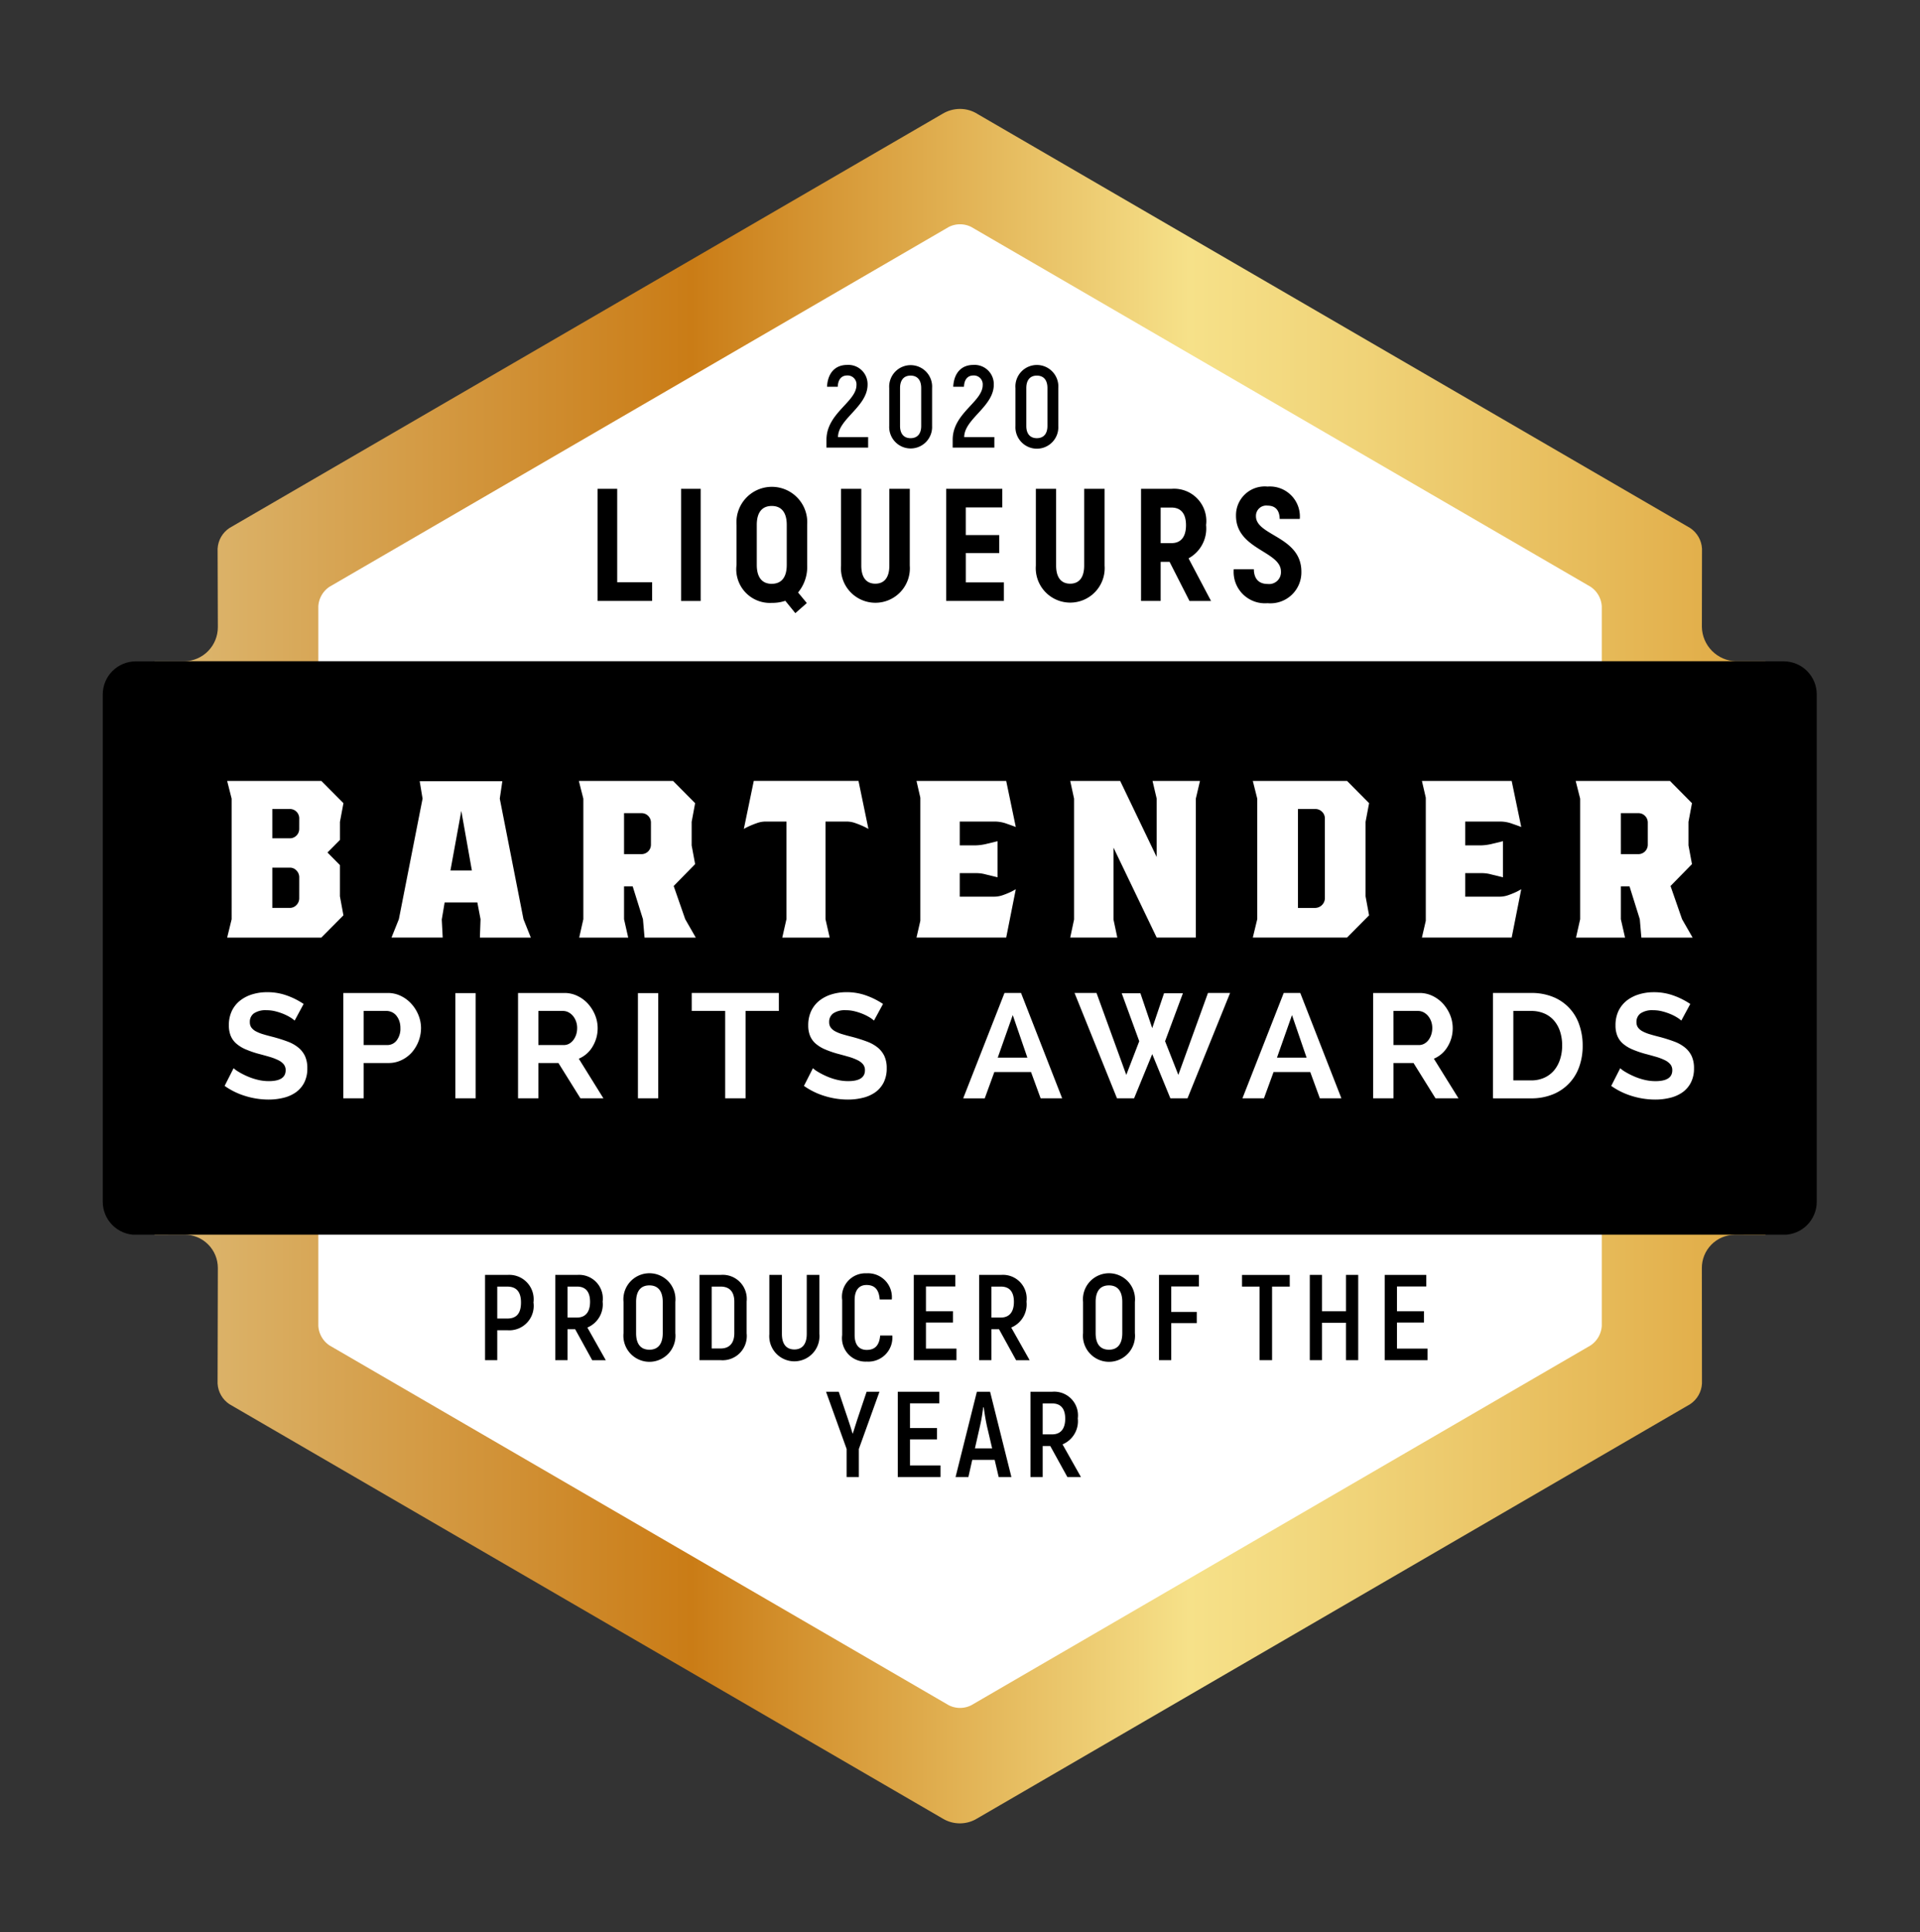
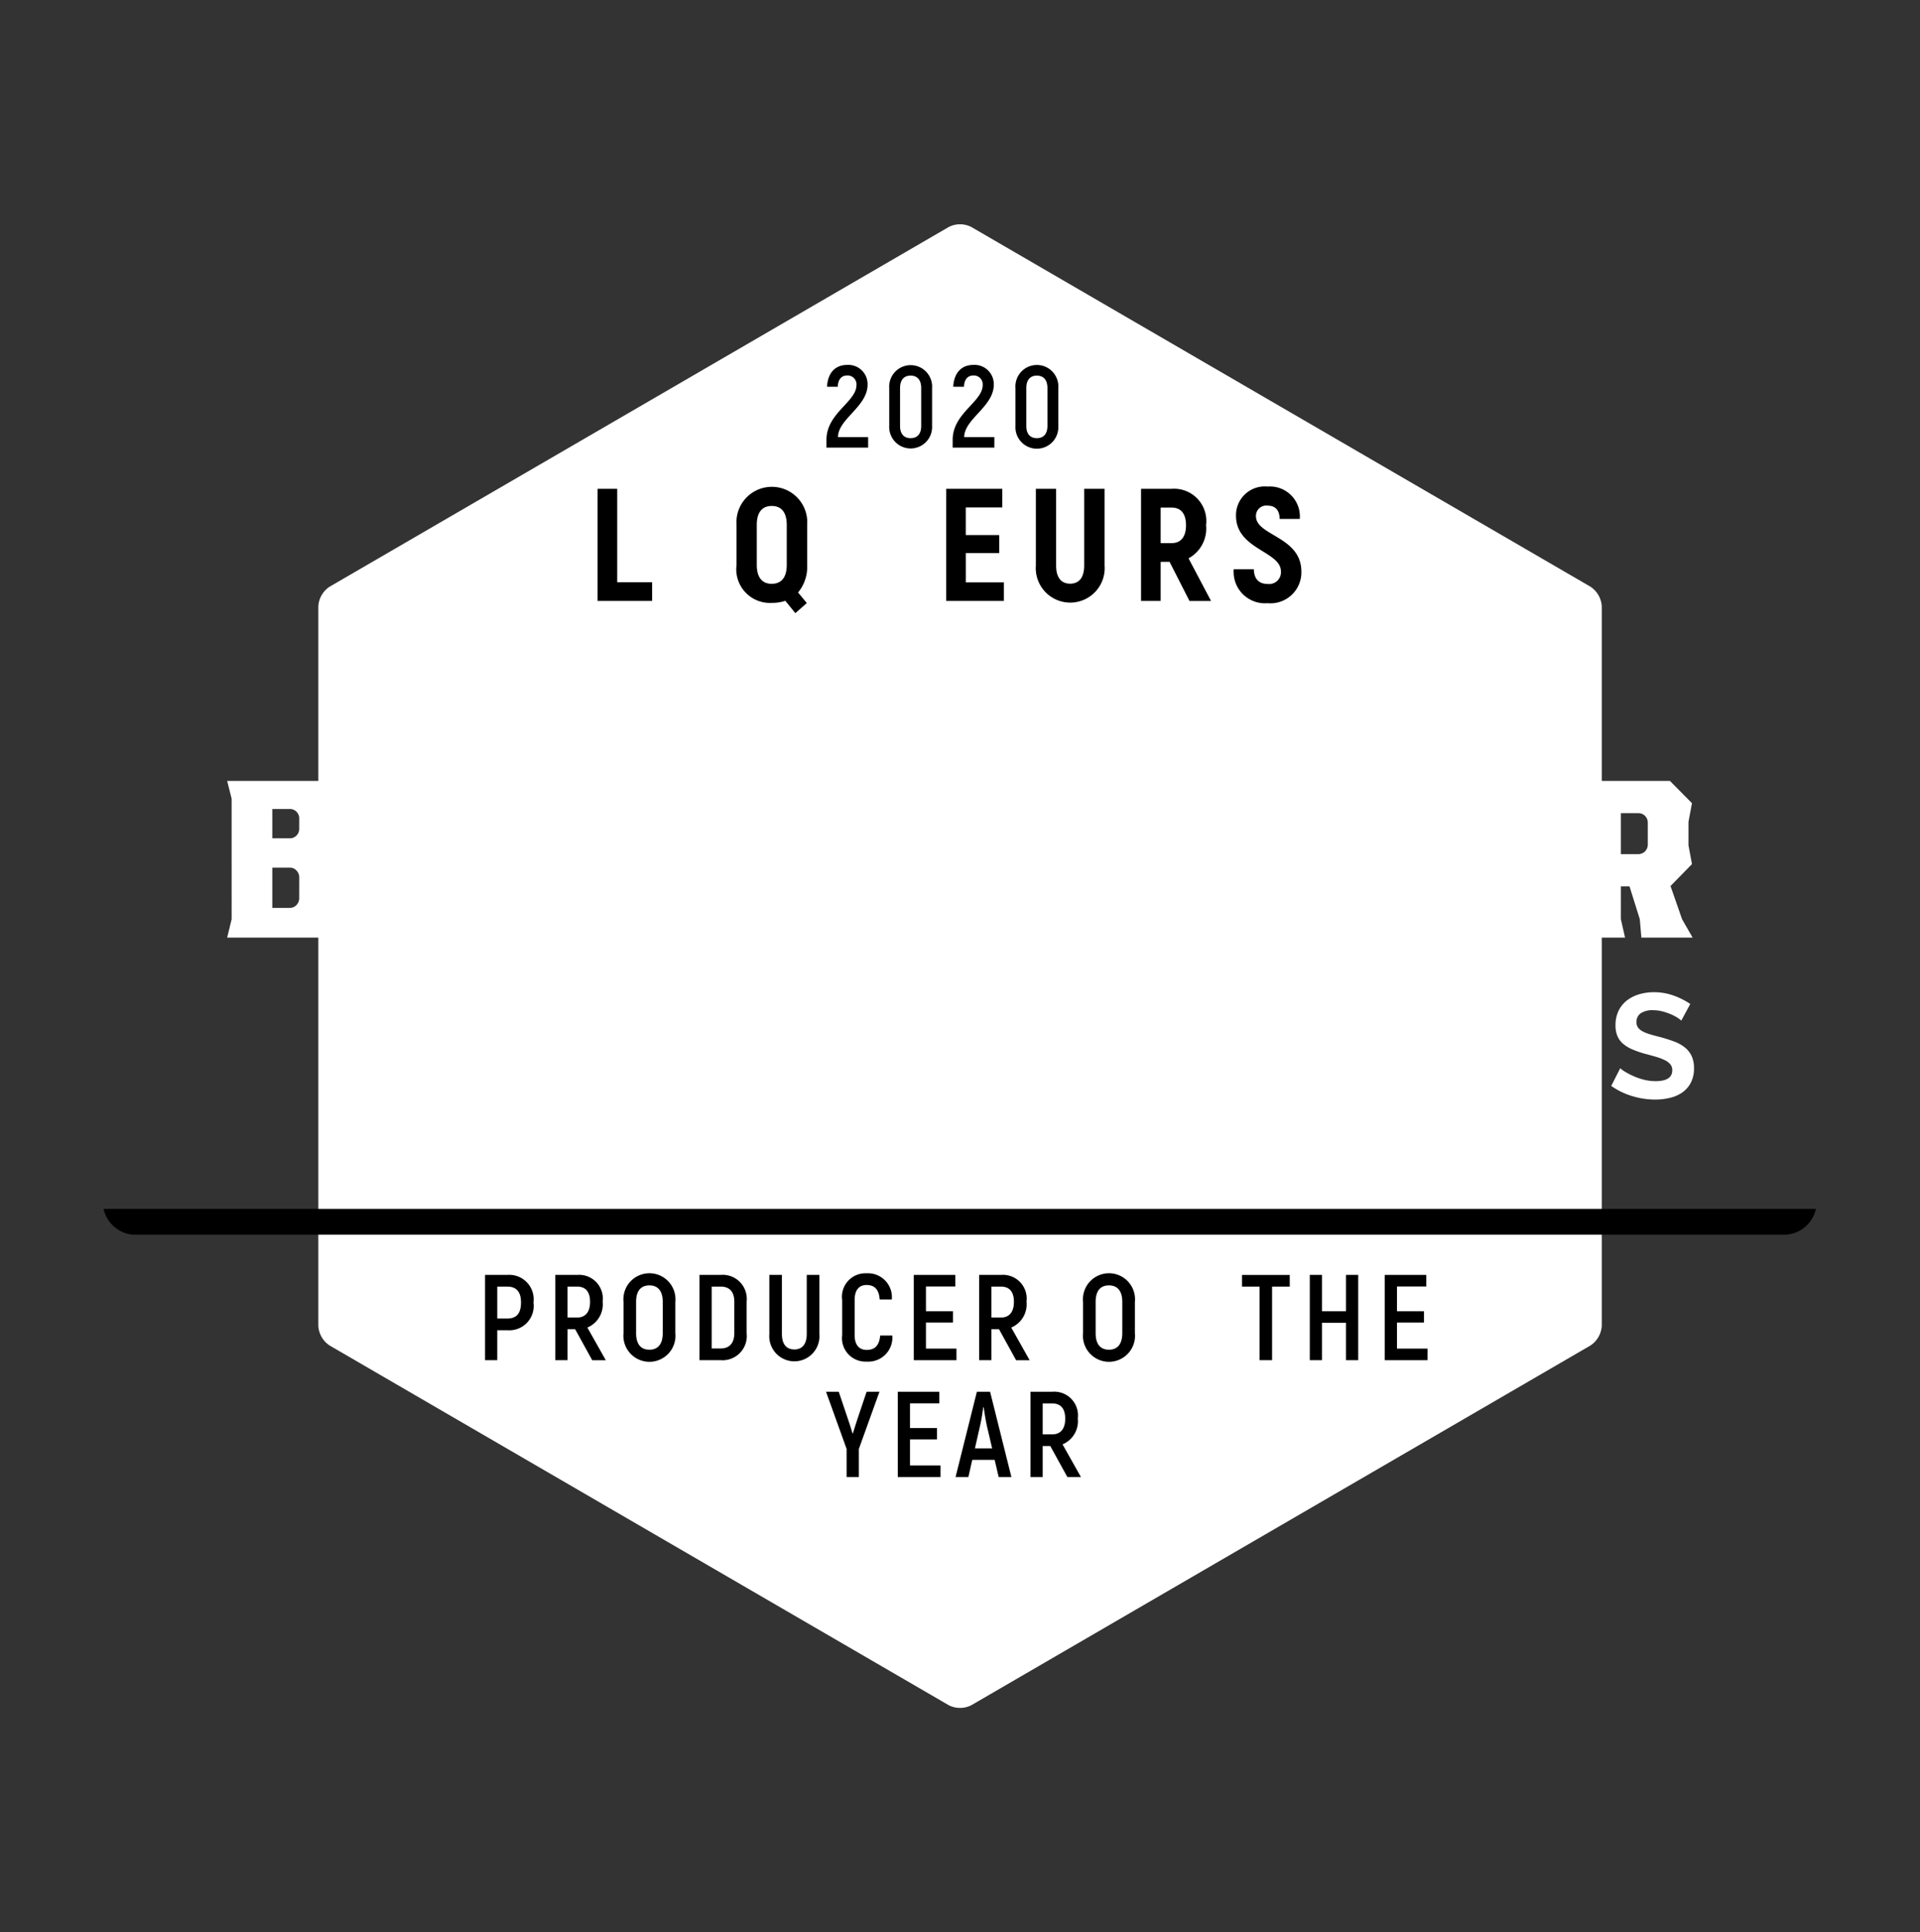
<svg xmlns="http://www.w3.org/2000/svg" viewBox="0 0 79.382 79.866">
  <rect x="0" y="0" width="79.382" height="79.866" fill="#333333" stroke="none" />
  <defs>
    <style>.cls-1{fill:none;}.cls-2{clip-path:url(#clip-path);}.cls-3{fill:url(#linear-gradient);}.cls-4{fill:#fff;}</style>
    <clipPath id="clip-path" transform="translate(4.248 4.502)">
      <path class="cls-1" d="M36.162,70.658a1.368,1.368,0,0,1-1.437.008L5.24,53.541a1.097,1.097,0,0,1-.492-.855l.011-4.782a1.376,1.376,0,0,0-1.373-1.372l-2.023.007A1.367,1.367,0,0,1,0,45.167V24.206a1.367,1.367,0,0,1,1.362-1.371l2.023-.003A1.41,1.41,0,0,0,4.759,21.42l-.01-3.243a1.095,1.095,0,0,1,.491-.855L34.709.209A1.406,1.406,0,0,1,35.44,0a1.353,1.353,0,0,1,.734.214L65.629,17.322a1.096,1.096,0,0,1,.492.855l-.005,3.235a1.448,1.448,0,0,0,1.408,1.419l1.978.003a1.367,1.367,0,0,1,1.363,1.371V45.167a1.367,1.367,0,0,1-1.363,1.371l-2.03-.002a1.37,1.37,0,0,0-1.357,1.379l.005,4.77a1.096,1.096,0,0,1-.491.855Z" />
    </clipPath>
    <linearGradient id="linear-gradient" x1="2.141" y1="35.431" x2="68.747" y2="35.431" gradientUnits="userSpaceOnUse">
      <stop offset="0.006" stop-color="#ddb871" />
      <stop offset="0.333" stop-color="#ca7c16" />
      <stop offset="0.58" stop-color="#edcc72" />
      <stop offset="0.642" stop-color="#f6e189" />
      <stop offset="0.75" stop-color="#f0d378" />
      <stop offset="0.963" stop-color="#e2af4b" />
      <stop offset="1" stop-color="#dfa843" />
    </linearGradient>
  </defs>
  <g id="Capa_2" data-name="Capa 2">
    <g id="Layer_1" data-name="Layer 1">
      <g class="cls-2">
-         <path class="cls-3" d="M2.142,24.044V16.013a1.242,1.242,0,0,1,.532-.963L34.911-4.37a1.143,1.143,0,0,1,1.066,0L68.213,15.05a1.243,1.243,0,0,1,.534.963v8.031l-.001,23.318V54.85a1.243,1.243,0,0,1-.533.963l-32.235,19.42a1.146,1.146,0,0,1-1.066,0L2.674,55.813a1.245,1.245,0,0,1-.534-.963V47.362Z" transform="translate(4.248 4.502)" />
        <path class="cls-4" d="M61.977,25.798V20.563a1.042,1.042,0,0,0-.468-.814L35.912,4.881a1.032,1.032,0,0,0-.935,0L9.38,19.749a1.042,1.042,0,0,0-.467.814V50.3a1.045,1.045,0,0,0,.467.814L34.977,65.982a1.032,1.032,0,0,0,.935,0L61.508,51.114a1.048,1.048,0,0,0,.469-.814V25.798Z" transform="translate(4.248 4.502)" />
-         <path d="M75.135,45.999a.568.568,0,0,1-.595.534H-3.654a.569.569,0,0,1-.594-.534V23.362a.569.569,0,0,1,.594-.533H74.54a.568.568,0,0,1,.595.533Z" transform="translate(4.248 4.502)" />
+         <path d="M75.135,45.999a.568.568,0,0,1-.595.534H-3.654a.569.569,0,0,1-.594-.534a.569.569,0,0,1,.594-.533H74.54a.568.568,0,0,1,.595.533Z" transform="translate(4.248 4.502)" />
        <path class="cls-4" d="M9.806,31.256v1.291l.145.786-.913.92H5.144l.185-.759V28.51l-.185-.732h3.895l.913.919-.145.773v.746l-.516.52Zm-1.682-1.92a.387.387,0,0,0-.397-.399H7.011v1.212h.715a.382.382,0,0,0,.284-.113.391.391,0,0,0,.113-.287Zm0,2.425a.398.398,0,0,0-.113-.28.371.371,0,0,0-.284-.12H7.011v1.665h.715a.371.371,0,0,0,.284-.12.395.395,0,0,0,.113-.279Z" transform="translate(4.248 4.502)" />
        <path class="cls-4" d="M17.395,33.493l.304.76H15.593l.027-.76L15.488,32.8H14.136l-.119.706.039.746H11.938l.305-.76.98-4.983-.119-.72h3.417l-.106.72Zm-3.02-2.012h.887l-.437-2.465Z" transform="translate(4.248 4.502)" />
        <path class="cls-4" d="M24.519,34.253H22.401l-.066-.76L21.91,32.135H21.553v1.358l.172.76H19.699l.171-.76V28.51l-.186-.733h3.895l.913.92-.144.772v.973l.144.773-.887.906.477,1.371Zm-1.854-4.744a.39.39,0,0,0-.113-.286.382.382,0,0,0-.284-.113H21.553V30.803h.715a.384.384,0,0,0,.284-.115.389.389,0,0,0,.113-.286Z" transform="translate(4.248 4.502)" />
        <path class="cls-4" d="M29.882,29.456v4.037l.173.76h-1.96l.172-.76V29.456h-.874a1.089,1.089,0,0,0-.351.066c-.128.045-.243.092-.344.139a2.159,2.159,0,0,0-.192.101l.411-1.986h4.329l.411,1.986c-.026-.018-.091-.051-.192-.101-.102-.047-.216-.094-.344-.139a1.083,1.083,0,0,0-.352-.066Z" transform="translate(4.248 4.502)" />
        <path class="cls-4" d="M36.875,32.561a1.078,1.078,0,0,0,.352-.067,3.185,3.185,0,0,0,.337-.139c.097-.05.159-.084.186-.101l-.397,1.998h-3.709l.159-.693V28.47l-.159-.692h3.709l.397,1.904q-.094-.039-.363-.132a1.478,1.478,0,0,0-.457-.093H35.432v.984h.662a2.178,2.178,0,0,0,.411-.053l.489-.119v1.492l-.489-.12a1.449,1.449,0,0,0-.411-.052h-.662v.972Z" transform="translate(4.248 4.502)" />
        <polygon class="cls-4" points="49.441 33.011 49.441 38.754 47.823 38.754 46.037 35.036 46.037 38.008 46.195 38.754 44.248 38.754 44.407 38.008 44.407 33.011 44.248 32.279 46.313 32.279 47.823 35.424 47.823 33.011 47.651 32.279 49.613 32.279 49.441 33.011" />
        <path class="cls-4" d="M52.211,29.469V32.547l.145.786-.912.919H47.549l.184-.76V28.51l-.184-.733h3.896l.912.92Zm-1.683-.133a.379.379,0,0,0-.119-.287.395.395,0,0,0-.277-.112h-.716v4.09h.716a.409.409,0,0,0,.397-.4Z" transform="translate(4.248 4.502)" />
        <path class="cls-4" d="M57.774,32.561a1.073,1.073,0,0,0,.351-.067,3.208,3.208,0,0,0,.338-.139c.097-.05.158-.084.185-.101l-.396,1.998H54.541l.16-.693V28.47l-.16-.692h3.711l.396,1.904c-.061-.026-.183-.07-.364-.132a1.462,1.462,0,0,0-.456-.093H56.33v.984h.662a2.169,2.169,0,0,0,.411-.053l.489-.119v1.492l-.489-.12a1.445,1.445,0,0,0-.411-.052H56.33v.972Z" transform="translate(4.248 4.502)" />
        <path class="cls-4" d="M65.733,34.253H63.614l-.065-.76-.425-1.358h-.358v1.358l.173.76H60.912l.171-.76V28.51l-.185-.733h3.897l.911.92-.144.772v.973l.144.773-.887.906.477,1.371Zm-1.854-4.744a.39.39,0,0,0-.113-.286.382.382,0,0,0-.283-.113h-.717V30.803h.717a.383.383,0,0,0,.283-.115.389.389,0,0,0,.113-.286Z" transform="translate(4.248 4.502)" />
-         <path class="cls-4" d="M7.934,37.684a1.039,1.039,0,0,0-.155-.117,1.947,1.947,0,0,0-.274-.144,2.408,2.408,0,0,0-.35-.119,1.485,1.485,0,0,0-.385-.049.865.865,0,0,0-.519.129.425.425,0,0,0-.17.362.381.381,0,0,0,.064.225.563.563,0,0,0,.185.156,1.552,1.552,0,0,0,.308.123c.123.038.269.076.43.117.212.058.404.119.576.184a1.559,1.559,0,0,1,.439.245,1.016,1.016,0,0,1,.278.352,1.174,1.174,0,0,1,.097.506,1.267,1.267,0,0,1-.13.598,1.115,1.115,0,0,1-.35.401,1.493,1.493,0,0,1-.513.224,2.557,2.557,0,0,1-.609.071A3.267,3.267,0,0,1,5.892,40.8a2.961,2.961,0,0,1-.853-.417l.371-.731a1.165,1.165,0,0,0,.198.144,2.805,2.805,0,0,0,.339.177,2.534,2.534,0,0,0,.433.151,1.95,1.95,0,0,0,.487.062q.694,0,.695-.448a.379.379,0,0,0-.079-.246.666.666,0,0,0-.226-.172,2.23,2.23,0,0,0-.353-.136c-.139-.04-.293-.083-.464-.128a4.065,4.065,0,0,1-.539-.187,1.449,1.449,0,0,1-.381-.237.855.855,0,0,1-.229-.318,1.145,1.145,0,0,1-.077-.435,1.365,1.365,0,0,1,.121-.589,1.208,1.208,0,0,1,.34-.43,1.53,1.53,0,0,1,.502-.26,2.06,2.06,0,0,1,.616-.09,2.361,2.361,0,0,1,.841.145,3.079,3.079,0,0,1,.671.341Z" transform="translate(4.248 4.502)" />
        <path class="cls-4" d="M9.947,40.897V36.543h1.835a1.21,1.21,0,0,1,.552.126A1.408,1.408,0,0,1,12.769,37a1.566,1.566,0,0,1,.287.465,1.429,1.429,0,0,1,.103.525,1.543,1.543,0,0,1-.372,1,1.337,1.337,0,0,1-.427.324,1.219,1.219,0,0,1-.548.123H10.787v1.46Zm.84-2.202h.977a.482.482,0,0,0,.387-.19.79.79,0,0,0,.155-.515.863.863,0,0,0-.048-.298.754.754,0,0,0-.129-.225.519.519,0,0,0-.186-.137.548.548,0,0,0-.216-.046h-.94Z" transform="translate(4.248 4.502)" />
        <rect class="cls-4" x="18.826" y="41.05" width="0.84" height="4.348" />
        <path class="cls-4" d="M17.17,40.897V36.543h1.914a1.213,1.213,0,0,1,.552.126A1.401,1.401,0,0,1,20.073,37a1.607,1.607,0,0,1,.286.465,1.428,1.428,0,0,1,.103.525,1.458,1.458,0,0,1-.21.769,1.205,1.205,0,0,1-.57.5L20.7,40.897h-.95l-.91-1.46H18.011v1.46Zm.841-2.202h1.054a.453.453,0,0,0,.217-.055.557.557,0,0,0,.173-.15.78.78,0,0,0,.117-.224.891.891,0,0,0,.042-.276.778.778,0,0,0-.049-.282.735.735,0,0,0-.13-.224.622.622,0,0,0-.189-.148.504.504,0,0,0-.217-.051H18.011Z" transform="translate(4.248 4.502)" />
        <rect class="cls-4" x="26.375" y="41.05" width="0.84" height="4.348" />
        <polygon class="cls-4" points="32.202 41.786 30.825 41.786 30.825 45.398 29.983 45.398 29.983 41.786 28.599 41.786 28.599 41.044 32.202 41.044 32.202 41.786" />
        <path class="cls-4" d="M31.886,37.684a1.09,1.09,0,0,0-.154-.117,2.065,2.065,0,0,0-.274-.144,2.435,2.435,0,0,0-.351-.119,1.486,1.486,0,0,0-.385-.049.865.865,0,0,0-.518.129.428.428,0,0,0-.171.362.374.374,0,0,0,.065.225.55.55,0,0,0,.185.156,1.559,1.559,0,0,0,.308.123c.124.038.269.076.431.117.212.058.403.119.575.184a1.564,1.564,0,0,1,.441.245,1.008,1.008,0,0,1,.277.352,1.166,1.166,0,0,1,.098.506,1.273,1.273,0,0,1-.131.598,1.128,1.128,0,0,1-.35.401,1.511,1.511,0,0,1-.515.224,2.552,2.552,0,0,1-.608.071A3.268,3.268,0,0,1,29.844,40.8a2.968,2.968,0,0,1-.853-.417l.371-.731a1.142,1.142,0,0,0,.198.144,2.882,2.882,0,0,0,.339.177,2.504,2.504,0,0,0,.433.151,1.952,1.952,0,0,0,.487.062q.694,0,.694-.448a.379.379,0,0,0-.078-.246.678.678,0,0,0-.226-.172,2.294,2.294,0,0,0-.353-.136c-.14-.04-.294-.083-.465-.128a4.021,4.021,0,0,1-.538-.187,1.462,1.462,0,0,1-.382-.237.859.859,0,0,1-.227-.318,1.115,1.115,0,0,1-.076-.435,1.365,1.365,0,0,1,.121-.589,1.208,1.208,0,0,1,.339-.43,1.528,1.528,0,0,1,.503-.26,2.057,2.057,0,0,1,.615-.09,2.351,2.351,0,0,1,.841.145,3.109,3.109,0,0,1,.673.341Z" transform="translate(4.248 4.502)" />
        <path class="cls-4" d="M35.575,40.897l1.708-4.356h.683l1.701,4.356h-.89L38.38,39.811H36.862l-.396,1.087Zm2.049-3.441-.621,1.76h1.226Z" transform="translate(4.248 4.502)" />
        <polygon class="cls-4" points="46.377 41.056 47.15 41.056 47.639 42.498 48.127 41.056 48.907 41.056 48.17 43.038 48.718 44.43 49.943 41.044 50.858 41.044 49.097 45.399 48.389 45.399 47.639 43.571 46.889 45.399 46.182 45.399 44.427 41.044 45.335 41.044 46.566 44.43 47.102 43.038 46.377 41.056" />
        <path class="cls-4" d="M47.12,40.897l1.708-4.356h.683l1.701,4.356h-.891l-.397-1.087H48.407l-.397,1.087Zm2.049-3.441-.621,1.76h1.225Z" transform="translate(4.248 4.502)" />
        <path class="cls-4" d="M52.524,40.897V36.543h1.913a1.215,1.215,0,0,1,.553.126A1.4,1.4,0,0,1,55.426,37a1.609,1.609,0,0,1,.286.465,1.43,1.43,0,0,1,.102.525,1.448,1.448,0,0,1-.21.769,1.201,1.201,0,0,1-.569.5l1.018,1.638h-.95l-.909-1.46h-.829v1.46Zm.841-2.202h1.054a.449.449,0,0,0,.217-.055.546.546,0,0,0,.174-.15.753.753,0,0,0,.116-.224.874.874,0,0,0,.043-.276.8.8,0,0,0-.049-.282.747.747,0,0,0-.131-.224.625.625,0,0,0-.189-.148.503.503,0,0,0-.217-.051H53.364Z" transform="translate(4.248 4.502)" />
        <path class="cls-4" d="M57.479,40.897V36.542H59.053a2.343,2.343,0,0,1,.929.172,1.878,1.878,0,0,1,1.069,1.157,2.571,2.571,0,0,1,.136.844,2.529,2.529,0,0,1-.15.897,1.897,1.897,0,0,1-1.103,1.129,2.363,2.363,0,0,1-.881.157Zm2.86-2.183a1.843,1.843,0,0,0-.086-.577,1.292,1.292,0,0,0-.25-.453,1.099,1.099,0,0,0-.406-.295,1.352,1.352,0,0,0-.544-.104h-.732v2.871h.732a1.319,1.319,0,0,0,.552-.112,1.157,1.157,0,0,0,.402-.304,1.369,1.369,0,0,0,.246-.457,1.818,1.818,0,0,0,.086-.569" transform="translate(4.248 4.502)" />
        <path class="cls-4" d="M65.265,37.684a1.148,1.148,0,0,0-.154-.117,2.021,2.021,0,0,0-.275-.144,2.435,2.435,0,0,0-.351-.119,1.478,1.478,0,0,0-.384-.049.865.865,0,0,0-.518.129.426.426,0,0,0-.172.362.381.381,0,0,0,.065.225.555.555,0,0,0,.186.156,1.559,1.559,0,0,0,.308.123c.123.038.268.076.43.117.212.058.403.119.575.184a1.545,1.545,0,0,1,.439.245,1.011,1.011,0,0,1,.278.352,1.179,1.179,0,0,1,.098.506,1.261,1.261,0,0,1-.132.598,1.118,1.118,0,0,1-.35.401,1.501,1.501,0,0,1-.513.224,2.558,2.558,0,0,1-.608.071,3.268,3.268,0,0,1-.964-.147,2.986,2.986,0,0,1-.855-.417l.372-.731a1.105,1.105,0,0,0,.198.144,2.833,2.833,0,0,0,.339.177,2.565,2.565,0,0,0,.433.151,1.958,1.958,0,0,0,.487.062q.694,0,.695-.448a.374.374,0,0,0-.079-.246.678.678,0,0,0-.226-.172,2.316,2.316,0,0,0-.352-.136c-.141-.04-.293-.083-.465-.128a4.089,4.089,0,0,1-.539-.187,1.483,1.483,0,0,1-.383-.237.864.864,0,0,1-.227-.318,1.117,1.117,0,0,1-.076-.435,1.365,1.365,0,0,1,.12-.589,1.236,1.236,0,0,1,.339-.43,1.543,1.543,0,0,1,.504-.26,2.067,2.067,0,0,1,.615-.09,2.351,2.351,0,0,1,.841.145,3.056,3.056,0,0,1,.672.341Z" transform="translate(4.248 4.502)" />
      </g>
      <path d="M29.922,13.677c0-1.105,1.241-1.566,1.241-2.264a.367.367,0,0,0-.382-.395c-.233,0-.382.159-.392.467h-.444c.029-.572.34-.903.831-.903a.795.795,0,0,1,.846.816c0,.909-1.223,1.418-1.223,2.168h1.246V14H29.922Z" transform="translate(4.248 4.502)" />
      <path d="M32.517,13.106V11.539a.888.888,0,1,1,1.772,0v1.567a.887.887,0,1,1-1.772,0Zm1.322,0V11.539c0-.332-.157-.515-.44-.515-.276,0-.435.183-.435.515v1.567c0,.321.158.504.435.504C33.682,13.61,33.839,13.427,33.839,13.106Z" transform="translate(4.248 4.502)" />
      <path d="M35.14,13.677c0-1.105,1.242-1.566,1.242-2.264a.367.367,0,0,0-.383-.395c-.233,0-.382.159-.392.467h-.444c.029-.572.34-.903.831-.903a.795.795,0,0,1,.846.816c0,.909-1.223,1.418-1.223,2.168h1.246V14H35.14Z" transform="translate(4.248 4.502)" />
      <path d="M37.736,13.106V11.539a.888.888,0,1,1,1.771,0v1.567a.887.887,0,1,1-1.771,0Zm1.322,0V11.539c0-.332-.157-.515-.439-.515-.276,0-.435.183-.435.515v1.567c0,.321.158.504.435.504C38.901,13.61,39.058,13.427,39.058,13.106Z" transform="translate(4.248 4.502)" />
      <path d="M22.714,19.564v.774H20.46V15.703h.81v3.861Z" transform="translate(4.248 4.502)" />
-       <path d="M24.722,15.703v4.636h-.811V15.703Z" transform="translate(4.248 4.502)" />
      <path d="M29.124,18.848a1.657,1.657,0,0,1-.376,1.14l.362.437-.475.417-.415-.51a1.689,1.689,0,0,1-.56.086,1.391,1.391,0,0,1-1.456-1.569V17.193a1.464,1.464,0,1,1,2.92,0Zm-1.464.781c.409,0,.62-.277.62-.781V17.193c0-.503-.211-.781-.62-.781s-.619.278-.619.781v1.655C27.041,19.352,27.252,19.63,27.66,19.63Z" transform="translate(4.248 4.502)" />
-       <path d="M30.525,18.875V15.703h.837v3.172c0,.497.211.749.58.749s.58-.252.58-.749V15.703h.844v3.172a1.425,1.425,0,1,1-2.841,0Z" transform="translate(4.248 4.502)" />
      <path d="M37.258,19.57v.768H34.872V15.703h2.32v.768h-1.51v1.145h1.384v.741H35.683V19.57Z" transform="translate(4.248 4.502)" />
      <path d="M38.579,18.875V15.703h.838v3.172c0,.497.211.749.58.749s.58-.252.58-.749V15.703h.844v3.172a1.425,1.425,0,1,1-2.842,0Z" transform="translate(4.248 4.502)" />
      <path d="M44.108,18.722h-.369v1.616h-.811V15.703h1.266A1.333,1.333,0,0,1,45.617,17.2a1.403,1.403,0,0,1-.725,1.377l.93,1.762H44.931Zm-.369-.774h.448c.389,0,.6-.259.6-.742,0-.477-.211-.728-.6-.728h-.448Z" transform="translate(4.248 4.502)" />
      <path d="M46.761,19.027h.831c.007.418.224.609.573.609a.488.488,0,0,0,.547-.517c0-.841-1.858-.907-1.858-2.305A1.189,1.189,0,0,1,48.16,15.61a1.239,1.239,0,0,1,1.331,1.338H48.66c-.006-.371-.19-.55-.5-.55a.426.426,0,0,0-.481.438c0,.808,1.878.834,1.878,2.291A1.279,1.279,0,0,1,48.16,20.431,1.296,1.296,0,0,1,46.761,19.027Z" transform="translate(4.248 4.502)" />
      <path d="M17.808,49.334a1.009,1.009,0,0,1-1.076,1.149h-.421V51.72H15.806V48.196h.926A1.009,1.009,0,0,1,17.808,49.334Zm-.516,0c0-.434-.186-.654-.565-.654h-.416v1.319h.416C17.107,49.999,17.292,49.787,17.292,49.334Z" transform="translate(4.248 4.502)" />
      <path d="M19.532,50.441h-.316V51.72h-.505V48.196h.905a.98.98,0,0,1,1.052,1.103,1.036,1.036,0,0,1-.631,1.072l.761,1.35h-.561Zm-.316-.483h.391c.355,0,.541-.232.541-.65s-.186-.629-.536-.629h-.396Z" transform="translate(4.248 4.502)" />
      <path d="M21.531,50.602V49.313a1.077,1.077,0,1,1,2.143,0v1.289a1.077,1.077,0,1,1-2.143,0Zm1.622,0V49.313c0-.442-.19-.684-.551-.684-.365,0-.551.242-.551.684v1.289c0,.443.185.685.551.685C22.962,51.288,23.153,51.045,23.153,50.602Z" transform="translate(4.248 4.502)" />
      <path d="M24.671,48.196h.871a.995.995,0,0,1,1.08,1.098v1.319A1,1,0,0,1,25.547,51.72h-.876Zm.876,3.041c.36,0,.565-.217.565-.635V49.303c0-.413-.2-.624-.565-.624h-.371V51.237Z" transform="translate(4.248 4.502)" />
      <path d="M27.56,50.633V48.196H28.08v2.437c0,.438.195.644.516.644.315,0,.511-.206.511-.644V48.196h.521v2.437a1.038,1.038,0,1,1-2.067,0Z" transform="translate(4.248 4.502)" />
      <path d="M30.571,50.683v-1.45a.97.97,0,0,1,1.011-1.103.987.987,0,0,1,1.041,1.082h-.5c-.03-.413-.21-.599-.546-.599-.295,0-.49.196-.49.619v1.45c0,.418.195.614.501.614.34,0,.52-.191.555-.595h.501a.995.995,0,0,1-1.056,1.078A.972.972,0,0,1,30.571,50.683Z" transform="translate(4.248 4.502)" />
      <path d="M35.297,51.242V51.72H33.531V48.196h1.717v.478H34.035v1.022h1.116v.469H34.035v1.077Z" transform="translate(4.248 4.502)" />
      <path d="M37.056,50.441h-.316V51.72h-.505V48.196h.905a.98.98,0,0,1,1.052,1.103,1.036,1.036,0,0,1-.631,1.072l.761,1.35H37.762Zm-.316-.483h.391c.355,0,.541-.232.541-.65s-.186-.629-.536-.629h-.396Z" transform="translate(4.248 4.502)" />
      <path d="M40.531,50.602V49.313a1.077,1.077,0,1,1,2.143,0v1.289a1.077,1.077,0,1,1-2.143,0Zm1.622,0V49.313c0-.442-.19-.684-.551-.684-.365,0-.551.242-.551.684v1.289c0,.443.185.685.551.685C41.962,51.288,42.153,51.045,42.153,50.602Z" transform="translate(4.248 4.502)" />
-       <path d="M44.176,48.673v1.053h1.057v.463H44.176V51.72h-.505V48.196h1.651v.478Z" transform="translate(4.248 4.502)" />
      <path d="M49.077,48.679H48.346V51.72H47.83v-3.041h-.726v-.483h1.972Z" transform="translate(4.248 4.502)" />
      <path d="M51.907,48.196V51.72h-.506V50.175h-.991V51.72h-.505V48.196h.505v1.5h.991v-1.5Z" transform="translate(4.248 4.502)" />
      <path d="M54.772,51.242V51.72H53.005V48.196H54.722v.478H53.51v1.022h1.116v.469H53.51v1.077Z" transform="translate(4.248 4.502)" />
      <path d="M30.756,55.391l-.852-2.366h.526l.395,1.173c.051.151.125.378.176.554h.01l.18-.564.391-1.163h.531l-.852,2.366V56.55h-.505Z" transform="translate(4.248 4.502)" />
      <path d="M34.637,56.071V56.55H32.87V53.025h1.717v.478H33.375V54.525h1.116v.469H33.375v1.077Z" transform="translate(4.248 4.502)" />
      <path d="M36.876,55.84h-.926l-.16.71h-.53l.881-3.525h.546l.881,3.525h-.526Zm-.104-.474-.221-.946c-.05-.232-.104-.569-.13-.756h-.016c-.024.186-.074.524-.13.756l-.215.946Z" transform="translate(4.248 4.502)" />
      <path d="M39.176,55.27h-.315V56.55h-.505V53.025h.905a.98.98,0,0,1,1.052,1.103A1.036,1.036,0,0,1,39.682,55.2l.761,1.35h-.561Zm-.315-.483h.391c.355,0,.541-.232.541-.649s-.186-.629-.536-.629h-.396Z" transform="translate(4.248 4.502)" />
    </g>
  </g>
</svg>